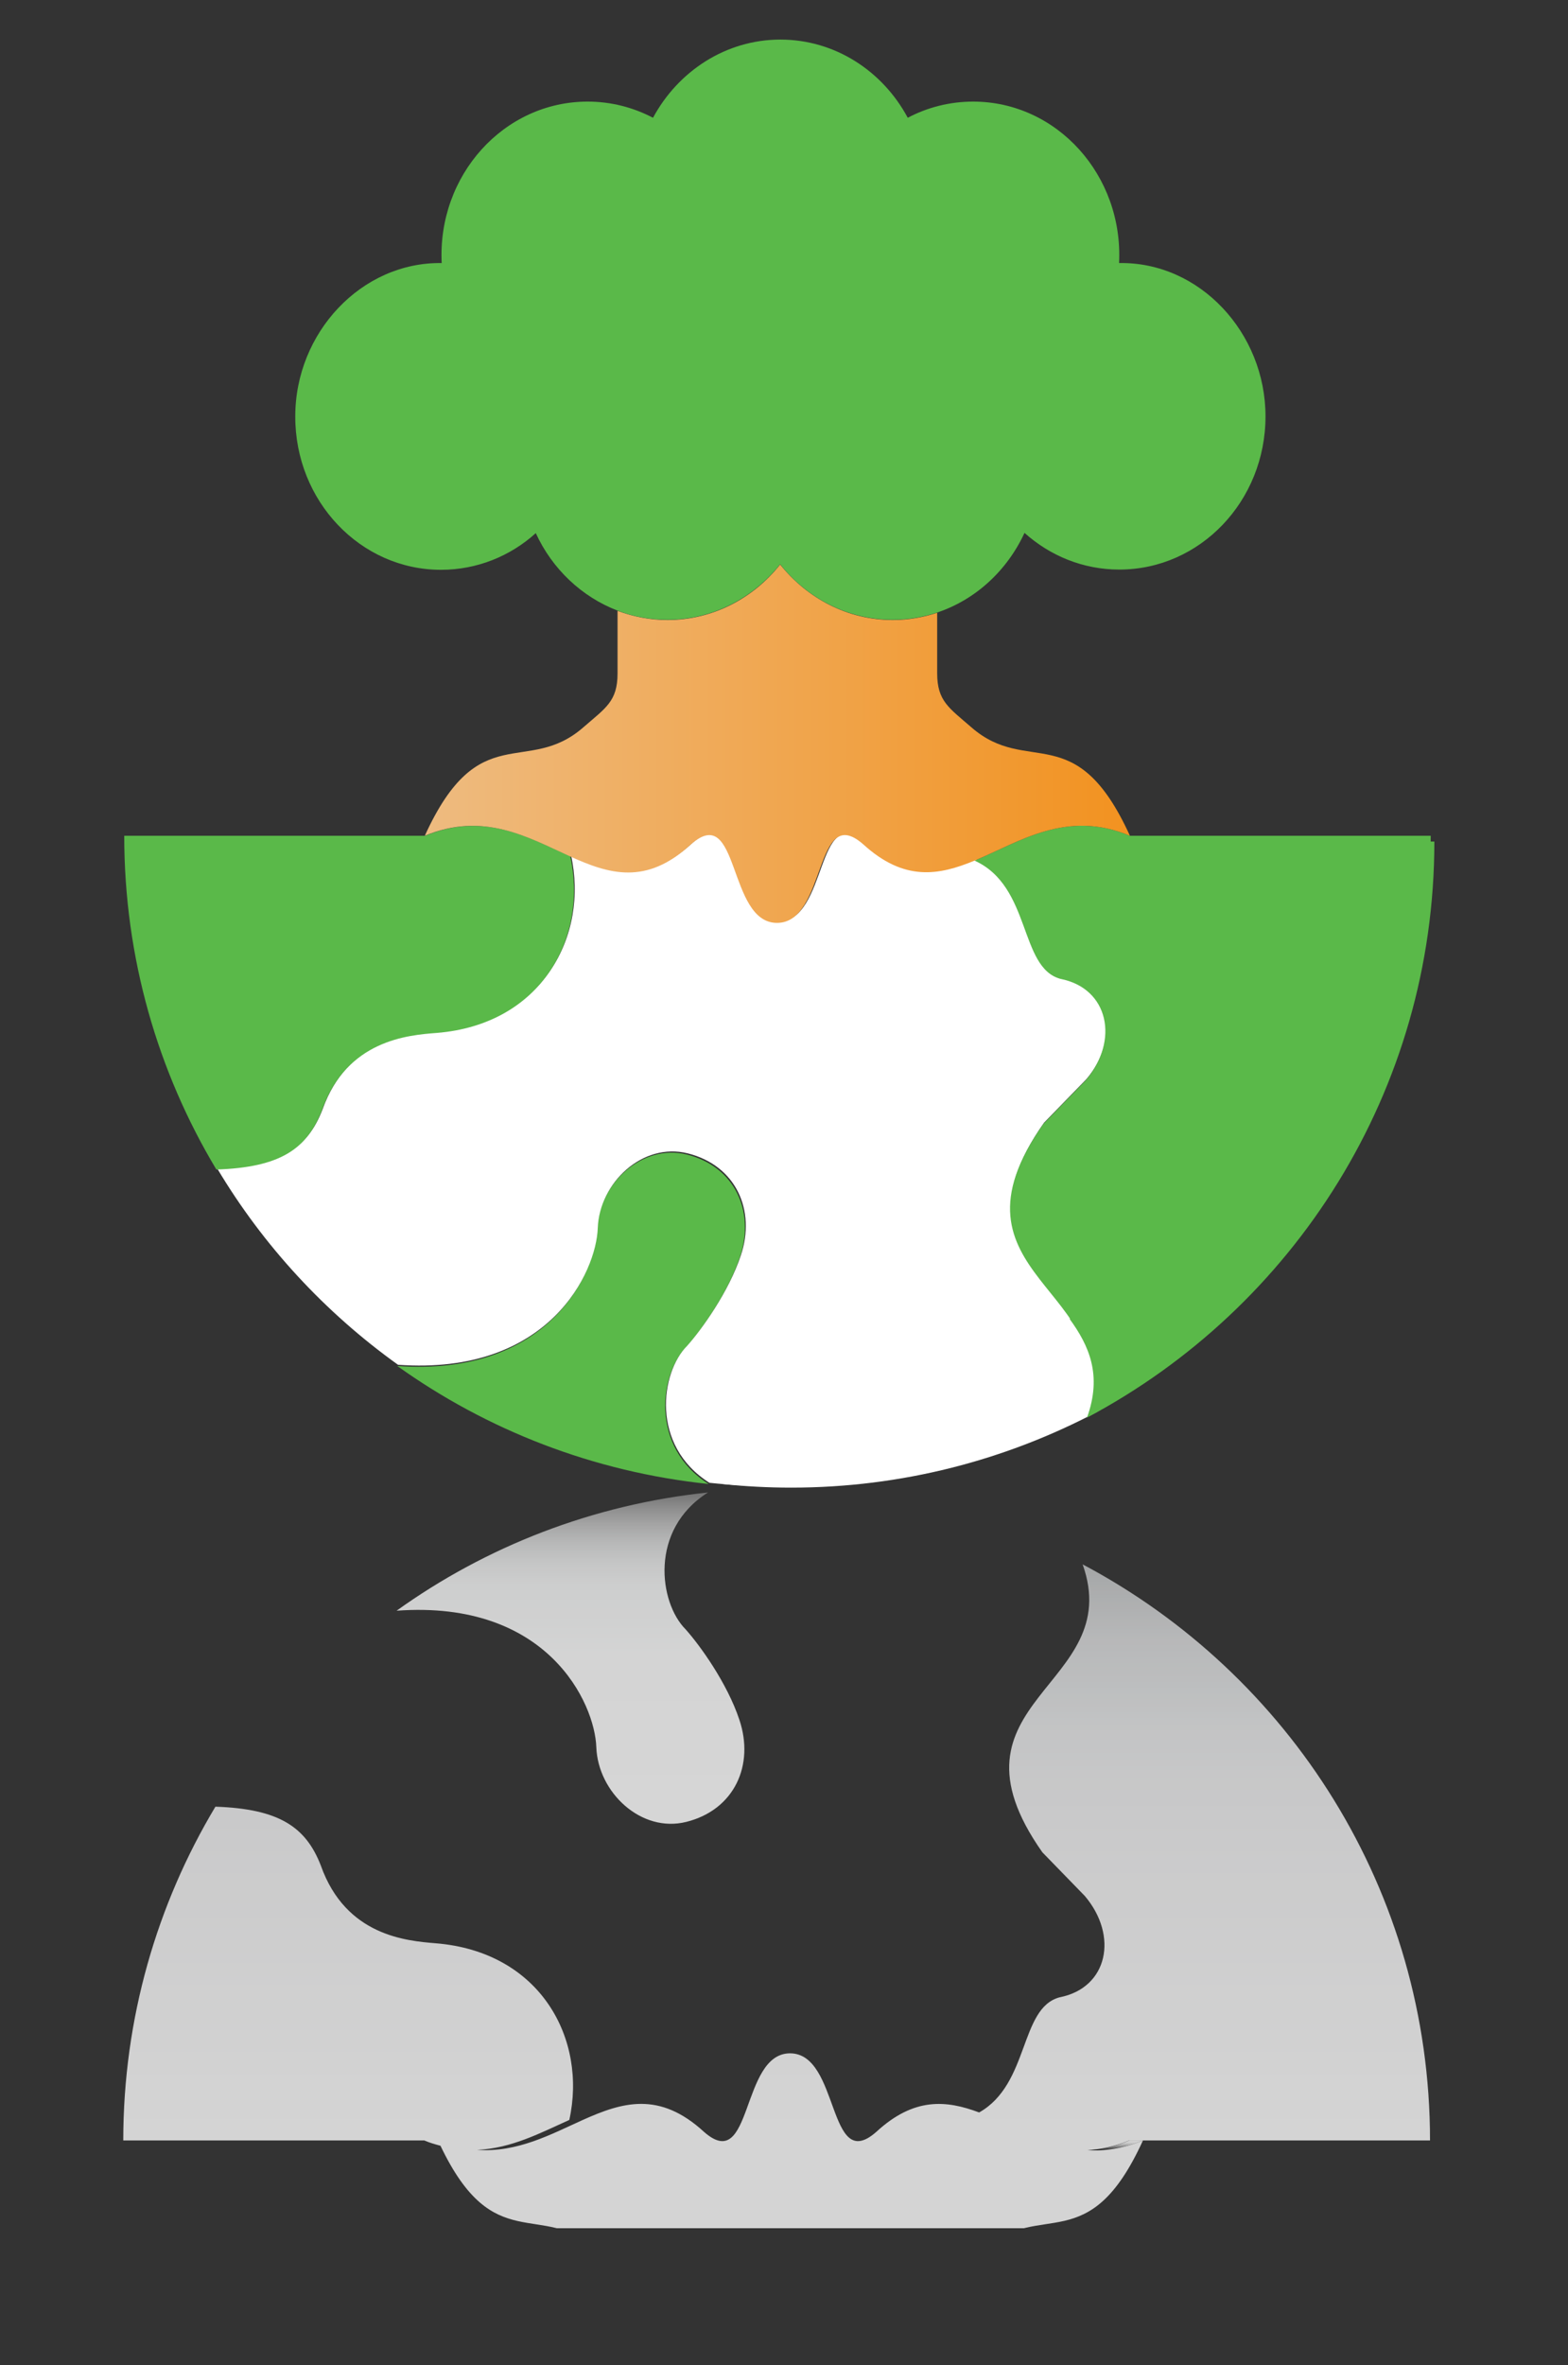
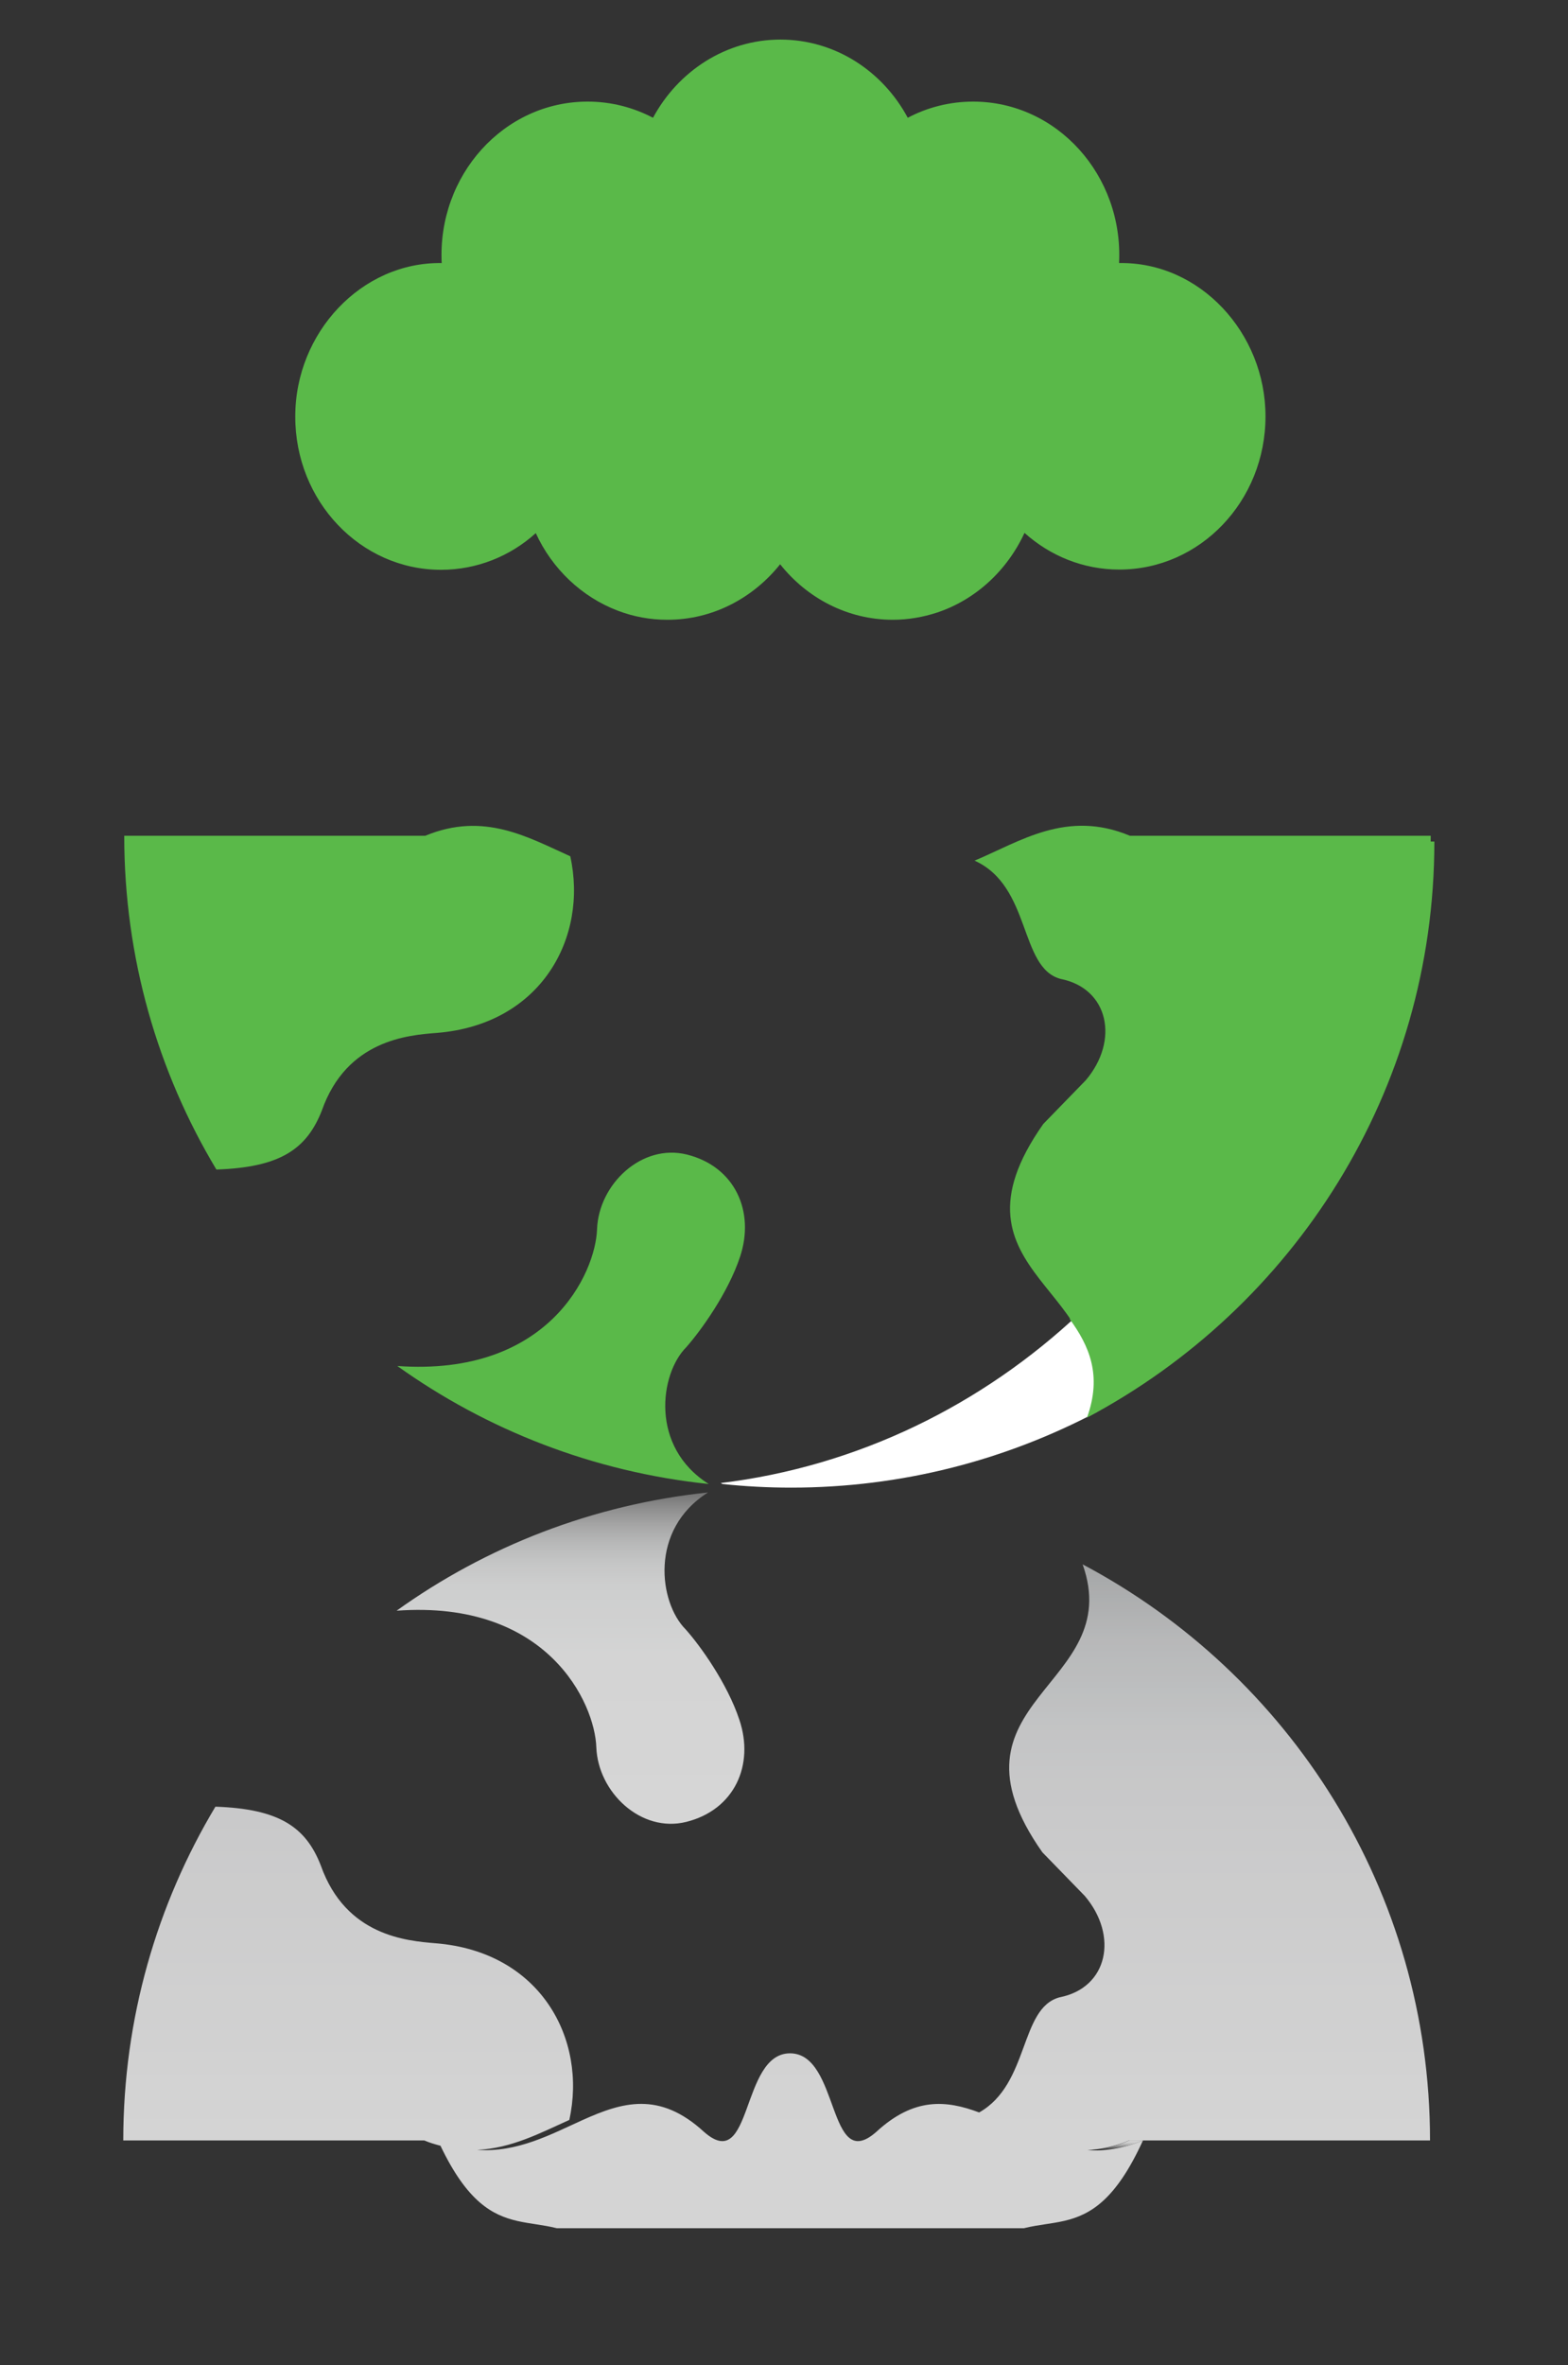
<svg xmlns="http://www.w3.org/2000/svg" xmlns:xlink="http://www.w3.org/1999/xlink" version="1.1" id="Layer_1" x="0px" y="0px" viewBox="0 0 65 98" style="enable-background:new 0 0 65 98;" xml:space="preserve">
  <rect x="0" y="0" width="65" height="98" fill="#333333" stroke="none" />
  <style type="text/css">
	.st0{clip-path:url(#SVGID_00000036949407641085030130000011594977584003706554_);}
	.st1{opacity:0.8;}
	.st2{fill:url(#SVGID_00000044897626294828717680000010779056037763518090_);}
	.st3{fill:url(#SVGID_00000108309264949299712790000000114213095263944855_);}
	.st4{fill:url(#SVGID_00000006679303439336024930000008918325579097591203_);}
	.st5{fill-rule:evenodd;clip-rule:evenodd;fill:#5AB949;}
	.st6{fill-rule:evenodd;clip-rule:evenodd;fill:#FFFFFF;}
	.st7{fill-rule:evenodd;clip-rule:evenodd;fill:url(#SVGID_00000020356606974178425790000000017888691380206267_);}
	.st8{fill:none;}
</style>
  <g>
    <g>
      <defs>
        <rect id="SVGID_1_" x="-10.55" y="-7.79" width="86.5" height="100.12" />
      </defs>
      <clipPath id="SVGID_00000030477873576996536410000001011753762046966195_">
        <use xlink:href="#SVGID_1_" style="overflow:visible;" />
      </clipPath>
      <g style="clip-path:url(#SVGID_00000030477873576996536410000001011753762046966195_);">
        <g class="st1">
          <linearGradient id="SVGID_00000031198607385845263680000005063566618565285521_" gradientUnits="userSpaceOnUse" x1="46.227" y1="8.788" x2="46.227" y2="9.2" gradientTransform="matrix(1 0 0 -1 0 97.89)">
            <stop offset="0" style="stop-color:#000000" />
            <stop offset="0.123" style="stop-color:#3B3B3B" />
            <stop offset="0.246" style="stop-color:#6F6F6F" />
            <stop offset="0.372" style="stop-color:#9B9B9B" />
            <stop offset="0.497" style="stop-color:#BFBFBF" />
            <stop offset="0.623" style="stop-color:#DBDBDB" />
            <stop offset="0.748" style="stop-color:#EFEFEF" />
            <stop offset="0.874" style="stop-color:#FBFBFB" />
            <stop offset="1" style="stop-color:#FFFFFF" />
          </linearGradient>
          <path style="fill:url(#SVGID_00000031198607385845263680000005063566618565285521_);" d="M45.08,89.09      c0.71,0.04,1.47-0.06,2.3-0.4h-0.56C46.2,88.95,45.63,89.07,45.08,89.09z" />
          <linearGradient id="SVGID_00000083068952459102139680000016217423526975038115_" gradientUnits="userSpaceOnUse" x1="23.646" y1="22.322" x2="23.646" y2="37.794" gradientTransform="matrix(1 0 0 -1 0 97.89)">
            <stop offset="0.031" style="stop-color:#FFFFFF" />
            <stop offset="0.429" style="stop-color:#FDFDFD" />
            <stop offset="0.564" style="stop-color:#F7F8F8" />
            <stop offset="0.639" style="stop-color:#F4F5F5" />
            <stop offset="0.697" style="stop-color:#EAEBEB" />
            <stop offset="0.749" style="stop-color:#DADBDB" />
            <stop offset="0.798" style="stop-color:#C3C3C3" />
            <stop offset="0.845" style="stop-color:#A5A5A5" />
            <stop offset="0.889" style="stop-color:#808080" />
            <stop offset="0.933" style="stop-color:#545555" />
            <stop offset="0.974" style="stop-color:#232323" />
            <stop offset="1" style="stop-color:#000000" />
          </linearGradient>
          <path style="fill:url(#SVGID_00000083068952459102139680000016217423526975038115_);" d="M24.72,72.4      c0.07,1.86,1.85,3.56,3.73,3.09c2-0.5,2.83-2.36,2.2-4.23c-0.5-1.51-1.63-3.08-2.23-3.75c-1.1-1.1-1.52-4.13,0.93-5.67      c-4.78,0.5-9.2,2.24-12.91,4.9C22.71,66.28,24.66,70.58,24.72,72.4z" />
          <linearGradient id="SVGID_00000009547777552820667480000014000767462605333920_" gradientUnits="userSpaceOnUse" x1="32.193" y1="46.711" x2="32.193" y2="-10.129" gradientTransform="matrix(1 0 0 -1 0 97.89)">
            <stop offset="0" style="stop-color:#000000" />
            <stop offset="0.01" style="stop-color:#0A0B0B" />
            <stop offset="0.077" style="stop-color:#4A4B4B" />
            <stop offset="0.14" style="stop-color:#7F8081" />
            <stop offset="0.199" style="stop-color:#A9AAAB" />
            <stop offset="0.251" style="stop-color:#C6C8C9" />
            <stop offset="0.296" style="stop-color:#D9DADB" />
            <stop offset="0.328" style="stop-color:#DFE1E2" />
            <stop offset="0.363" style="stop-color:#E8E9EA" />
            <stop offset="0.401" style="stop-color:#EDEDEE" />
            <stop offset="0.408" style="stop-color:#EEEEEF" />
            <stop offset="0.62" style="stop-color:#FBFBFB" />
            <stop offset="0.816" style="stop-color:#FFFFFF" />
          </linearGradient>
          <path style="fill:url(#SVGID_00000009547777552820667480000014000767462605333920_);" d="M46.94,99.71      c-1.5,0-2.88,0.57-3.93,1.52c-0.72-1.56-2.03-2.76-3.62-3.3v-2.51c0-1.16,0.49-1.43,1.41-2.23c2.35-2.06,4.33,0.44,6.58-4.5      c-0.83,0.34-1.59,0.45-2.3,0.4c0.55-0.03,1.12-0.15,1.73-0.4h0.56h11.91c0-10.35-5.83-19.33-14.4-23.87      c1.81,5.09-6.12,5.61-1.67,11.93l1.76,1.81c1.4,1.65,0.96,3.81-1.05,4.2c-1.66,0.45-1.24,3.59-3.33,4.77      c-1.36-0.51-2.7-0.64-4.27,0.81c-2.02,1.77-1.5-3.26-3.57-3.26c-2.06,0-1.54,5.03-3.56,3.26c-1.86-1.71-3.4-1.23-5.03-0.5      c-1.33,0.6-2.72,1.36-4.38,1.24c1.42-0.06,2.64-0.71,3.82-1.24c0.74-3.34-1.18-6.97-5.54-7.32c-1.18-0.1-3.72-0.29-4.76-3.22      c-0.62-1.6-1.73-2.35-4.37-2.44c-2.42,4.04-3.82,8.77-3.82,13.83h12.48c0.23,0.1,0.45,0.16,0.67,0.22      c2.21,4.63,4.16,2.26,6.47,4.28c0.92,0.8,1.41,1.08,1.41,2.23v2.59c-1.49,0.57-2.7,1.73-3.39,3.21      c-1.06-0.95-2.43-1.52-3.93-1.52c-3.35,0-6.06,2.84-6.06,6.35c0,3.46,2.73,6.41,6.07,6.35c-0.18,3.63,2.57,6.69,6.05,6.69      c0.98,0,1.9-0.24,2.71-0.67c1.04,1.94,3.02,3.24,5.28,3.24s4.25-1.31,5.28-3.24c0.82,0.43,1.74,0.67,2.71,0.67      c3.48,0,6.23-3.06,6.05-6.69c3.33,0.05,6.07-2.89,6.07-6.35C53,102.55,50.28,99.71,46.94,99.71z" />
        </g>
        <g>
          <g>
            <path class="st5" d="M29.38,61.49c-2.45-1.54-2.03-4.57-0.93-5.67c0.6-0.68,1.73-2.24,2.23-3.75c0.62-1.87-0.21-3.73-2.2-4.23       c-1.88-0.47-3.66,1.23-3.73,3.09c-0.06,1.82-2.01,6.12-8.28,5.67C20.18,59.25,24.59,60.99,29.38,61.49L29.38,61.49z" />
          </g>
          <g>
-             <path class="st6" d="M32.27,61.59c4.58,0,8.9-1.13,12.68-3.14c1.81-5.09-6.12-5.61-1.67-11.93l1.76-1.81       c1.4-1.65,0.96-3.81-1.05-4.2c-1.72-0.47-1.2-3.83-3.56-4.9c-1.48,0.62-2.91,0.88-4.6-0.68c-2.02-1.77-1.5,3.26-3.57,3.26       c-2.06,0-1.54-5.03-3.56-3.26c-1.86,1.71-3.4,1.23-5.03,0.5c0.74,3.34-1.18,6.97-5.54,7.32c-1.18,0.1-3.72,0.29-4.76,3.22       c-0.62,1.6-1.73,2.35-4.37,2.44c1.91,3.2,4.47,5.97,7.5,8.14c6.27,0.45,8.22-3.85,8.28-5.67c0.07-1.86,1.85-3.56,3.73-3.09       c2,0.5,2.83,2.36,2.2,4.23c-0.5,1.51-1.63,3.08-2.23,3.75c-1.1,1.1-1.52,4.13,0.93,5.67C30.35,61.54,31.31,61.59,32.27,61.59       L32.27,61.59z" />
-           </g>
+             </g>
          <g>
            <path class="st5" d="M44.91,58.5c8.56-4.54,14.4-13.52,14.4-23.87H46.84c-2.63-1.1-4.57,0.25-6.44,1.03       c2.36,1.07,1.84,4.43,3.56,4.9c2,0.39,2.45,2.55,1.05,4.2l-1.76,1.81C38.79,52.89,46.73,53.41,44.91,58.5L44.91,58.5z" />
          </g>
          <g>
            <path class="st5" d="M13.34,46.02c1.03-2.93,3.58-3.13,4.76-3.22c4.36-0.35,6.28-3.98,5.54-7.32       c-1.74-0.78-3.58-1.86-6.01-0.85H5.15c0,5.05,1.39,9.78,3.82,13.83C11.61,48.37,12.71,47.62,13.34,46.02L13.34,46.02z" />
          </g>
          <g>
            <linearGradient id="SVGID_00000060016510426248552550000009029106670412253100_" gradientUnits="userSpaceOnUse" x1="17.605" y1="67.076" x2="46.835" y2="67.076" gradientTransform="matrix(1 0 0 -1 0 97.89)">
              <stop offset="0" style="stop-color:#EEBB80" />
              <stop offset="1" style="stop-color:#F29220" />
            </linearGradient>
-             <path style="fill-rule:evenodd;clip-rule:evenodd;fill:url(#SVGID_00000060016510426248552550000009029106670412253100_);" d="       M40.4,35.66c1.87-0.78,3.81-2.13,6.44-1.03c-2.25-4.94-4.23-2.44-6.58-4.5c-0.92-0.8-1.41-1.08-1.41-2.23v-2.51       c-0.58,0.19-1.2,0.3-1.84,0.3c-1.88,0-3.55-0.9-4.67-2.3c-1.11,1.4-2.79,2.3-4.67,2.3c-0.73,0-1.42-0.14-2.07-0.38v2.59       c0,1.16-0.49,1.43-1.41,2.23c-2.35,2.06-4.33-0.44-6.58,4.5c2.43-1.01,4.27,0.06,6.01,0.85c1.63,0.74,3.17,1.22,5.03-0.5       c2.02-1.77,1.5,3.26,3.56,3.26c2.07,0,1.54-5.03,3.57-3.26C37.49,36.54,38.92,36.27,40.4,35.66L40.4,35.66z" />
          </g>
          <g>
            <path class="st5" d="M18.28,23.61c1.5,0,2.88-0.57,3.93-1.52c0.68,1.48,1.9,2.64,3.39,3.21c0.65,0.25,1.34,0.38,2.07,0.38       c1.88,0,3.55-0.9,4.67-2.3c1.11,1.4,2.79,2.3,4.67,2.3c0.64,0,1.26-0.11,1.84-0.3c1.59-0.53,2.9-1.74,3.62-3.3       c1.06,0.95,2.43,1.52,3.93,1.52c3.35,0,6.06-2.84,6.06-6.35c0-3.46-2.73-6.41-6.07-6.35c0.18-3.63-2.57-6.69-6.05-6.69       c-0.97,0-1.9,0.24-2.71,0.67c-1.04-1.94-3.02-3.24-5.28-3.24s-4.24,1.31-5.28,3.24c-0.82-0.43-1.74-0.67-2.71-0.67       c-3.48,0-6.23,3.06-6.05,6.69c-3.33-0.05-6.07,2.89-6.07,6.35C12.23,20.76,14.94,23.61,18.28,23.61L18.28,23.61z" />
          </g>
          <g>
            <path class="st6" d="M45.48,58.5c0.63-1.77,0.08-2.99-0.72-4.09c-4.05,3.81-9.2,6.35-14.88,7.04c0.02,0.01,0.04,0.03,0.07,0.04       c0.94,0.1,1.89,0.15,2.85,0.15C37.38,61.64,41.69,60.5,45.48,58.5L45.48,58.5z" />
          </g>
          <g>
            <path class="st5" d="M45.06,58.74c8.56-4.54,14.4-13.52,14.4-23.87h-6.1c-0.38,7.86-3.79,14.87-9.02,19.78       C45.14,55.75,45.7,56.97,45.06,58.74L45.06,58.74z" />
          </g>
          <path class="st8" d="M59.87,33.63H48.03c-1.41-2.77-2.83-3.2-4.52-3.46c-0.76-0.12-1.36-0.21-2.04-0.79l-0.28-0.26      c-0.69-0.58-0.77-0.66-0.77-1.23v-1.85c1.16-0.54,2.18-1.38,2.93-2.47c1.09,0.68,2.34,1.04,3.62,1.04c3.89,0,7.06-3.3,7.06-7.35      c0-2.01-0.82-3.97-2.24-5.37c-1.08-1.06-2.42-1.73-3.85-1.92c-0.14-1.71-0.85-3.34-2.02-4.58c-1.33-1.4-3.11-2.17-5.01-2.17      c-0.79,0-1.58,0.14-2.32,0.41c-1.32-1.86-3.42-2.98-5.68-2.98c-2.25,0-4.35,1.12-5.67,2.98c-0.74-0.27-1.52-0.41-2.32-0.41      c-1.9,0-3.68,0.77-5.01,2.17c-1.17,1.23-1.88,2.86-2.02,4.58c-1.43,0.2-2.77,0.86-3.85,1.92c-1.42,1.4-2.24,3.36-2.24,5.37      c0,4.06,3.17,7.35,7.06,7.35c1.28,0,2.54-0.36,3.62-1.04c0.69,1.02,1.63,1.82,2.69,2.36v1.96c0,0.57-0.09,0.65-0.78,1.23      l-0.29,0.25c-0.67,0.59-1.27,0.68-2.03,0.79c-1.69,0.25-3.1,0.68-4.52,3.46H5.71c-0.55,0-1,0.45-1,1      c0,15.45,12.6,28.01,28.08,28.01s28.08-12.57,28.08-28.01C60.87,34.07,60.43,33.63,59.87,33.63z M23.69,21.67      c-0.13-0.29-0.4-0.5-0.71-0.56s-0.63,0.02-0.87,0.23c-0.91,0.82-2.07,1.26-3.26,1.26c-2.79,0-5.06-2.4-5.06-5.35      c0-1.48,0.6-2.92,1.64-3.94c0.95-0.93,2.19-1.44,3.41-1.41c0.31-0.01,0.54-0.11,0.74-0.3c0.19-0.2,0.29-0.47,0.28-0.75      c-0.08-1.52,0.47-3.01,1.49-4.09c1.51-1.59,3.9-2,5.81-1c0.48,0.25,1.08,0.07,1.35-0.41c0.9-1.68,2.59-2.72,4.4-2.72      c1.82,0,3.51,1.04,4.4,2.72c0.26,0.48,0.86,0.67,1.35,0.41c1.91-1,4.3-0.59,5.81,1c1.02,1.07,1.56,2.56,1.49,4.09      c-0.01,0.28,0.09,0.55,0.28,0.75s0.43,0.3,0.74,0.3c1.23-0.04,2.47,0.48,3.41,1.41c1.04,1.03,1.64,2.46,1.64,3.94      c0,2.95-2.27,5.35-5.06,5.35c-1.2,0-2.35-0.45-3.26-1.26c-0.24-0.21-0.56-0.3-0.87-0.23c-0.31,0.06-0.57,0.27-0.71,0.56      c-0.86,1.86-2.6,3.01-4.55,3.01c-1.5,0-2.91-0.7-3.88-1.92c-0.19-0.24-0.48-0.38-0.78-0.38s-0.59,0.14-0.78,0.38      c-0.97,1.22-2.38,1.92-3.88,1.92C26.29,24.68,24.55,23.53,23.69,21.67z M22.37,32.15c0.87-0.13,1.94-0.29,3.05-1.26l0.27-0.24      c0.8-0.68,1.48-1.26,1.48-2.76v-1.31c0.35,0.06,0.71,0.1,1.07,0.1c1.74,0,3.38-0.66,4.67-1.83c1.28,1.18,2.93,1.83,4.67,1.83      c0.28,0,0.56-0.02,0.84-0.05v1.26c0,1.49,0.68,2.08,1.48,2.75l0.27,0.23c1.11,0.97,2.19,1.14,3.05,1.27      c0.82,0.12,1.49,0.23,2.2,1.07c-1.53,0-2.84,0.61-3.96,1.13c-1.94,0.9-2.94,1.27-4.44-0.12c-0.61-0.53-1.21-0.73-1.8-0.58      c-0.95,0.25-1.3,1.22-1.64,2.16c-0.18,0.5-0.52,1.44-0.79,1.44c-0.26,0-0.61-0.97-0.78-1.43c-0.34-0.94-0.69-1.91-1.64-2.16      c-0.58-0.15-1.19,0.04-1.82,0.59c-1.48,1.37-2.48,1-4.42,0.1c-1.12-0.52-2.42-1.12-3.96-1.13      C20.88,32.37,21.55,32.27,22.37,32.15z M6.73,35.63h11.54c0.18,0,0.33-0.06,0.48-0.14c1.71-0.63,3.08-0.01,4.53,0.67h0.01      c0.18,1.34-0.13,2.66-0.89,3.68c-0.85,1.15-2.17,1.83-3.85,1.96c-1.19,0.1-4.36,0.35-5.59,3.86c-0.33,0.86-0.81,1.58-2.88,1.76      C8.1,43.91,6.89,39.9,6.73,35.63z M27.16,58.81c0.05,0.45,0.17,0.87,0.33,1.28c-2.59-0.54-5.05-1.46-7.3-2.7      c1.77-0.38,2.99-1.15,3.79-1.86c1.66-1.49,2.29-3.39,2.33-4.57c0.02-0.68,0.4-1.37,0.97-1.8c0.27-0.2,0.83-0.52,1.51-0.35      c0.64,0.16,1.12,0.51,1.4,1.01c0.3,0.55,0.33,1.23,0.1,1.93c-0.44,1.32-1.45,2.76-1.99,3.36      C27.45,55.96,27.01,57.41,27.16,58.81z M44.64,57.79c-3.56,1.82-7.58,2.85-11.85,2.85c-0.85,0-1.69-0.05-2.52-0.13      c-0.81-0.59-1.06-1.36-1.12-1.91c-0.1-0.89,0.21-1.71,0.6-2.11c0.59-0.66,1.85-2.37,2.43-4.1c0.41-1.23,0.33-2.49-0.24-3.53      c-0.54-0.99-1.49-1.7-2.66-1.99c-1.1-0.28-2.24-0.03-3.2,0.69c-1.06,0.8-1.72,2.04-1.77,3.33c-0.02,0.59-0.39,2.01-1.67,3.15      c-1.27,1.14-3.03,1.67-5.23,1.57c-2.39-1.75-4.48-3.89-6.16-6.34c1.85-0.36,2.94-1.26,3.59-2.92c0.75-2.13,2.4-2.44,3.89-2.56      c2.22-0.18,4.09-1.16,5.28-2.77c0.86-1.16,1.31-2.59,1.33-4.07c1.36,0.36,2.88,0.28,4.51-1.19c0.1,0.21,0.2,0.5,0.28,0.72      c0.4,1.1,1,2.75,2.66,2.75c1.67,0,2.27-1.66,2.67-2.75c0.08-0.22,0.18-0.51,0.28-0.72c1.87,1.69,3.6,1.54,5.11,1.01      c0.64,0.46,0.95,1.24,1.26,2.09c0.39,1.08,0.84,2.31,2.22,2.68c0.5,0.1,0.84,0.36,0.98,0.75c0.19,0.53-0.01,1.23-0.46,1.77      l-1.76,1.81c-0.04,0.04-0.07,0.08-0.1,0.12c-2.92,4.15-1.12,6.39,0.33,8.18C44.39,55.51,45,56.39,44.64,57.79z M46.71,56.61      c-0.15-1.55-1.06-2.71-1.85-3.68c-1.33-1.64-2.29-2.84-0.29-5.71l1.75-1.81c0.97-1.15,1.3-2.56,0.87-3.78      c-0.38-1.07-1.28-1.82-2.41-2.04c-0.31-0.08-0.55-0.73-0.8-1.42s-0.57-1.54-1.14-2.27c1.31-0.59,2.59-1.01,4.17-0.36      c0.16,0.07,0.26,0.08,0.39,0.08h11.45C58.52,44.45,53.75,52.16,46.71,56.61z" />
        </g>
      </g>
    </g>
  </g>
</svg>